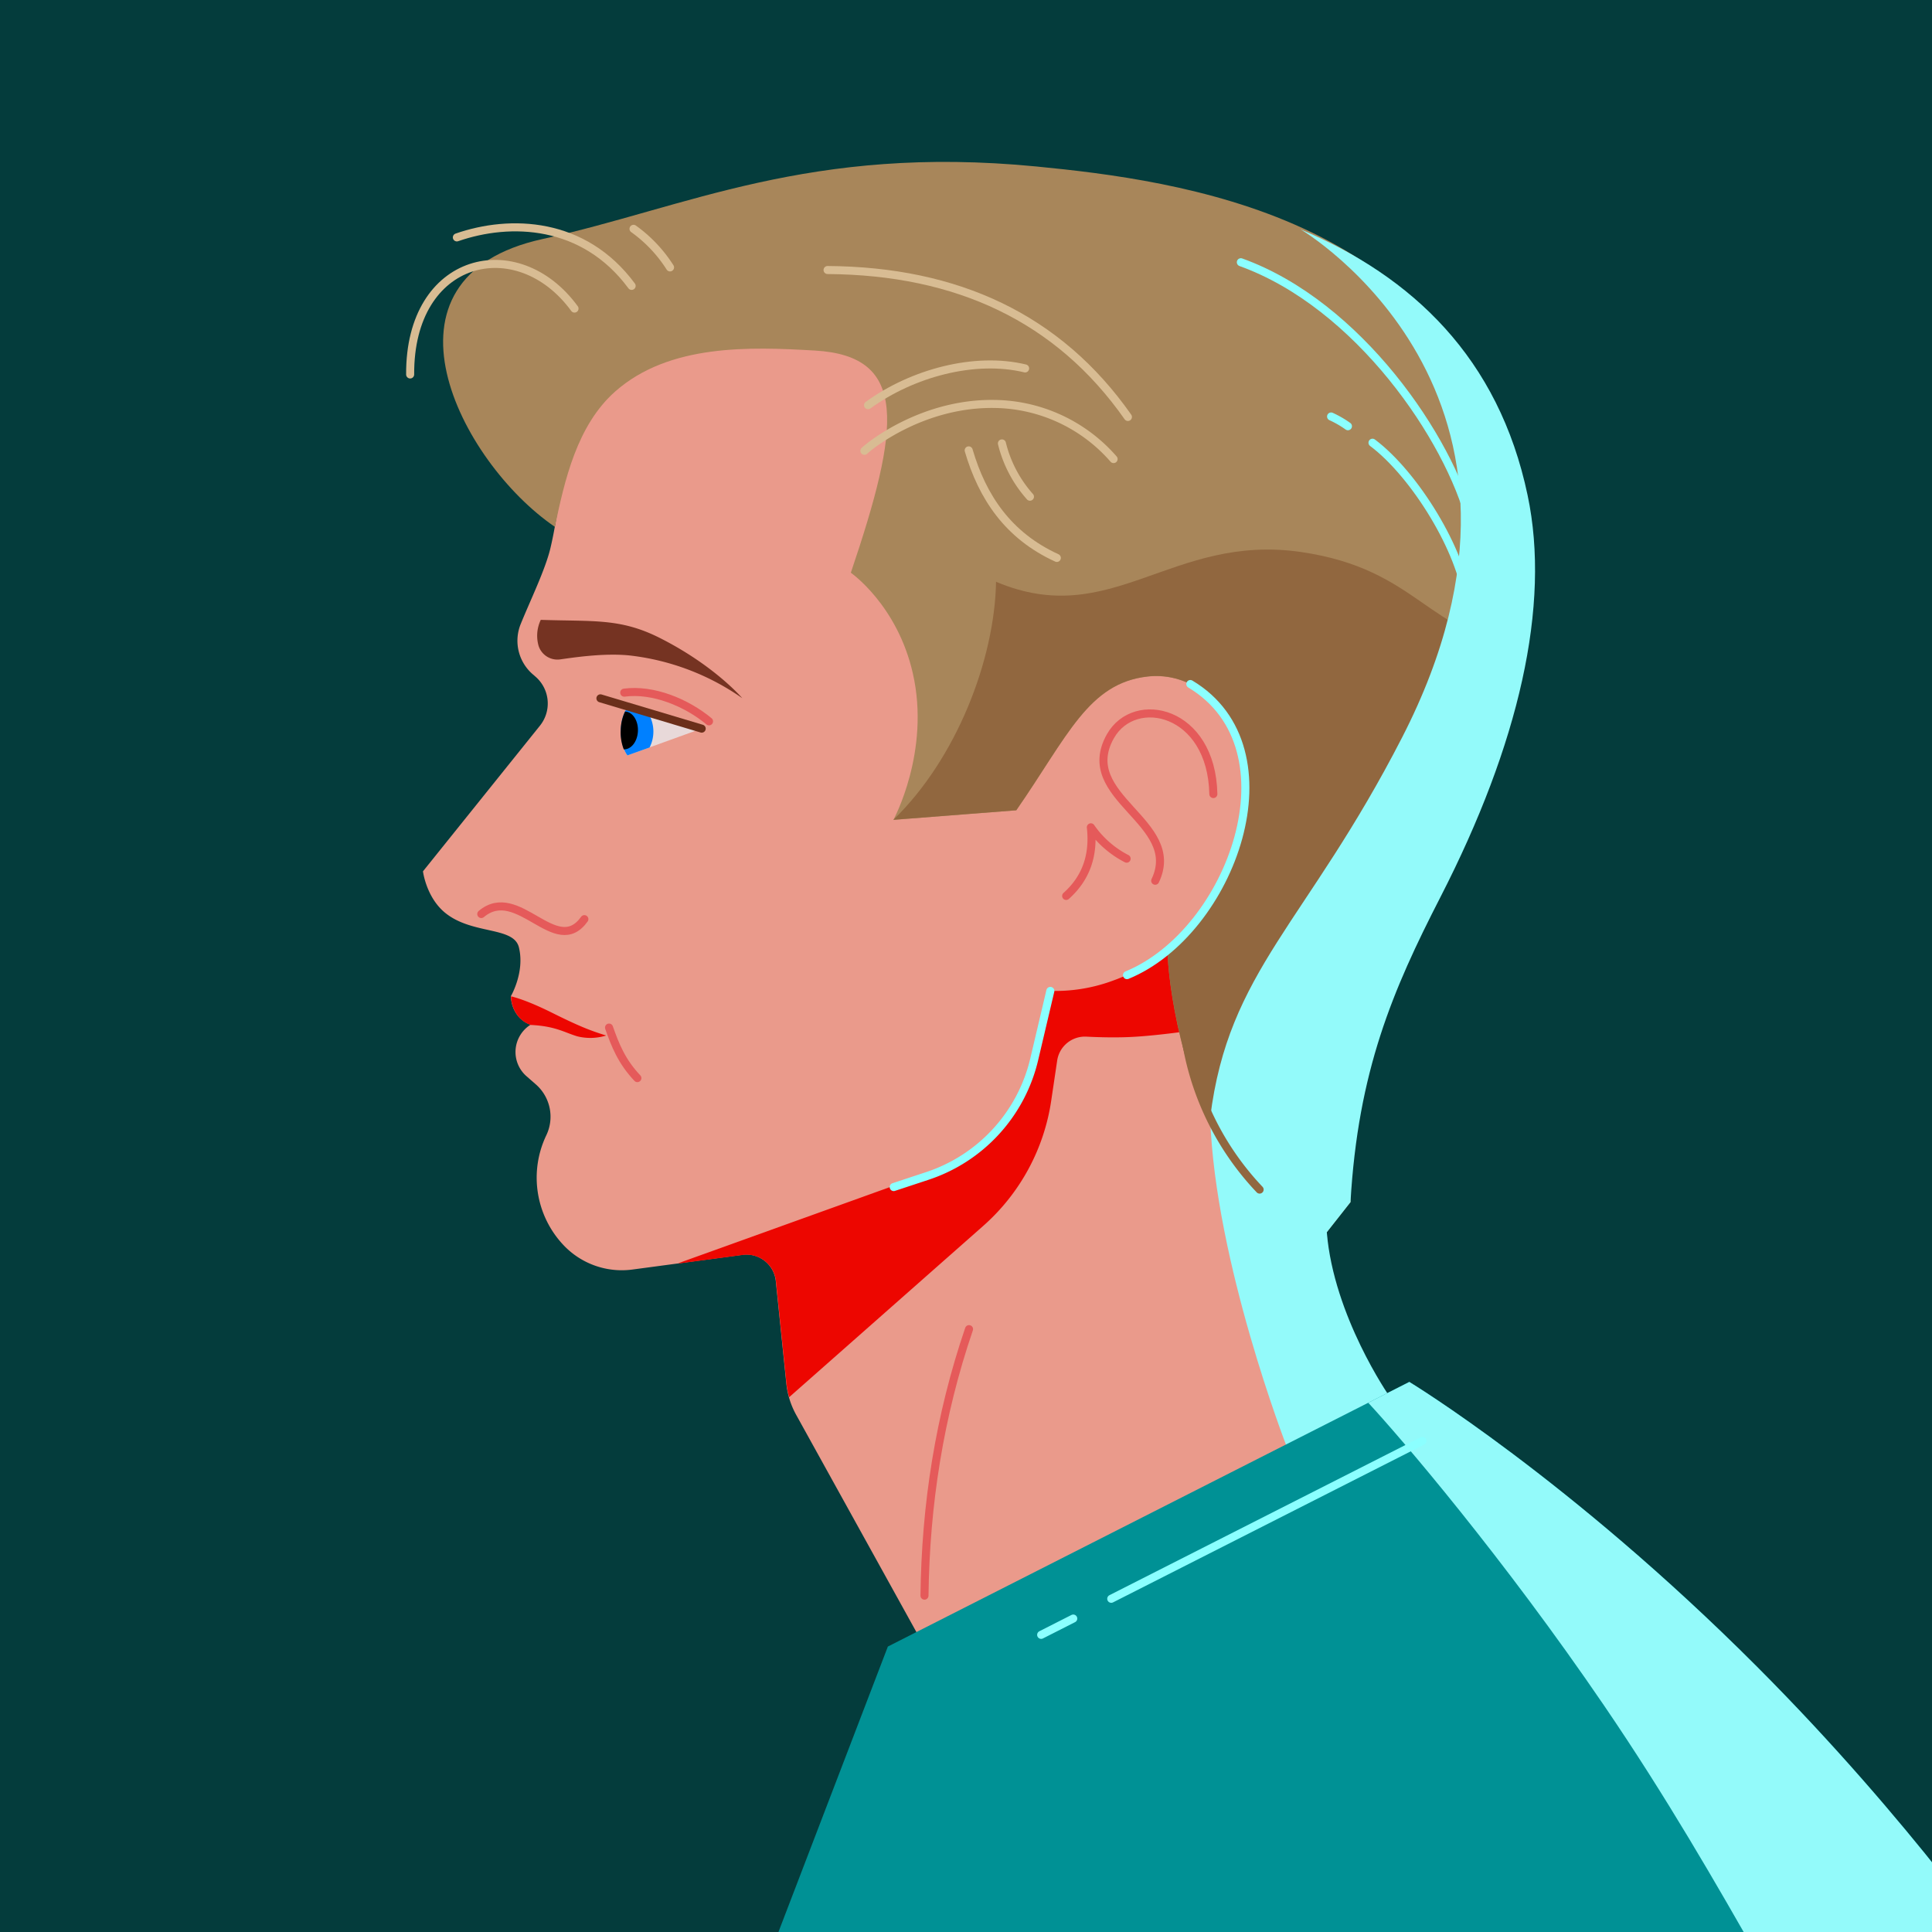
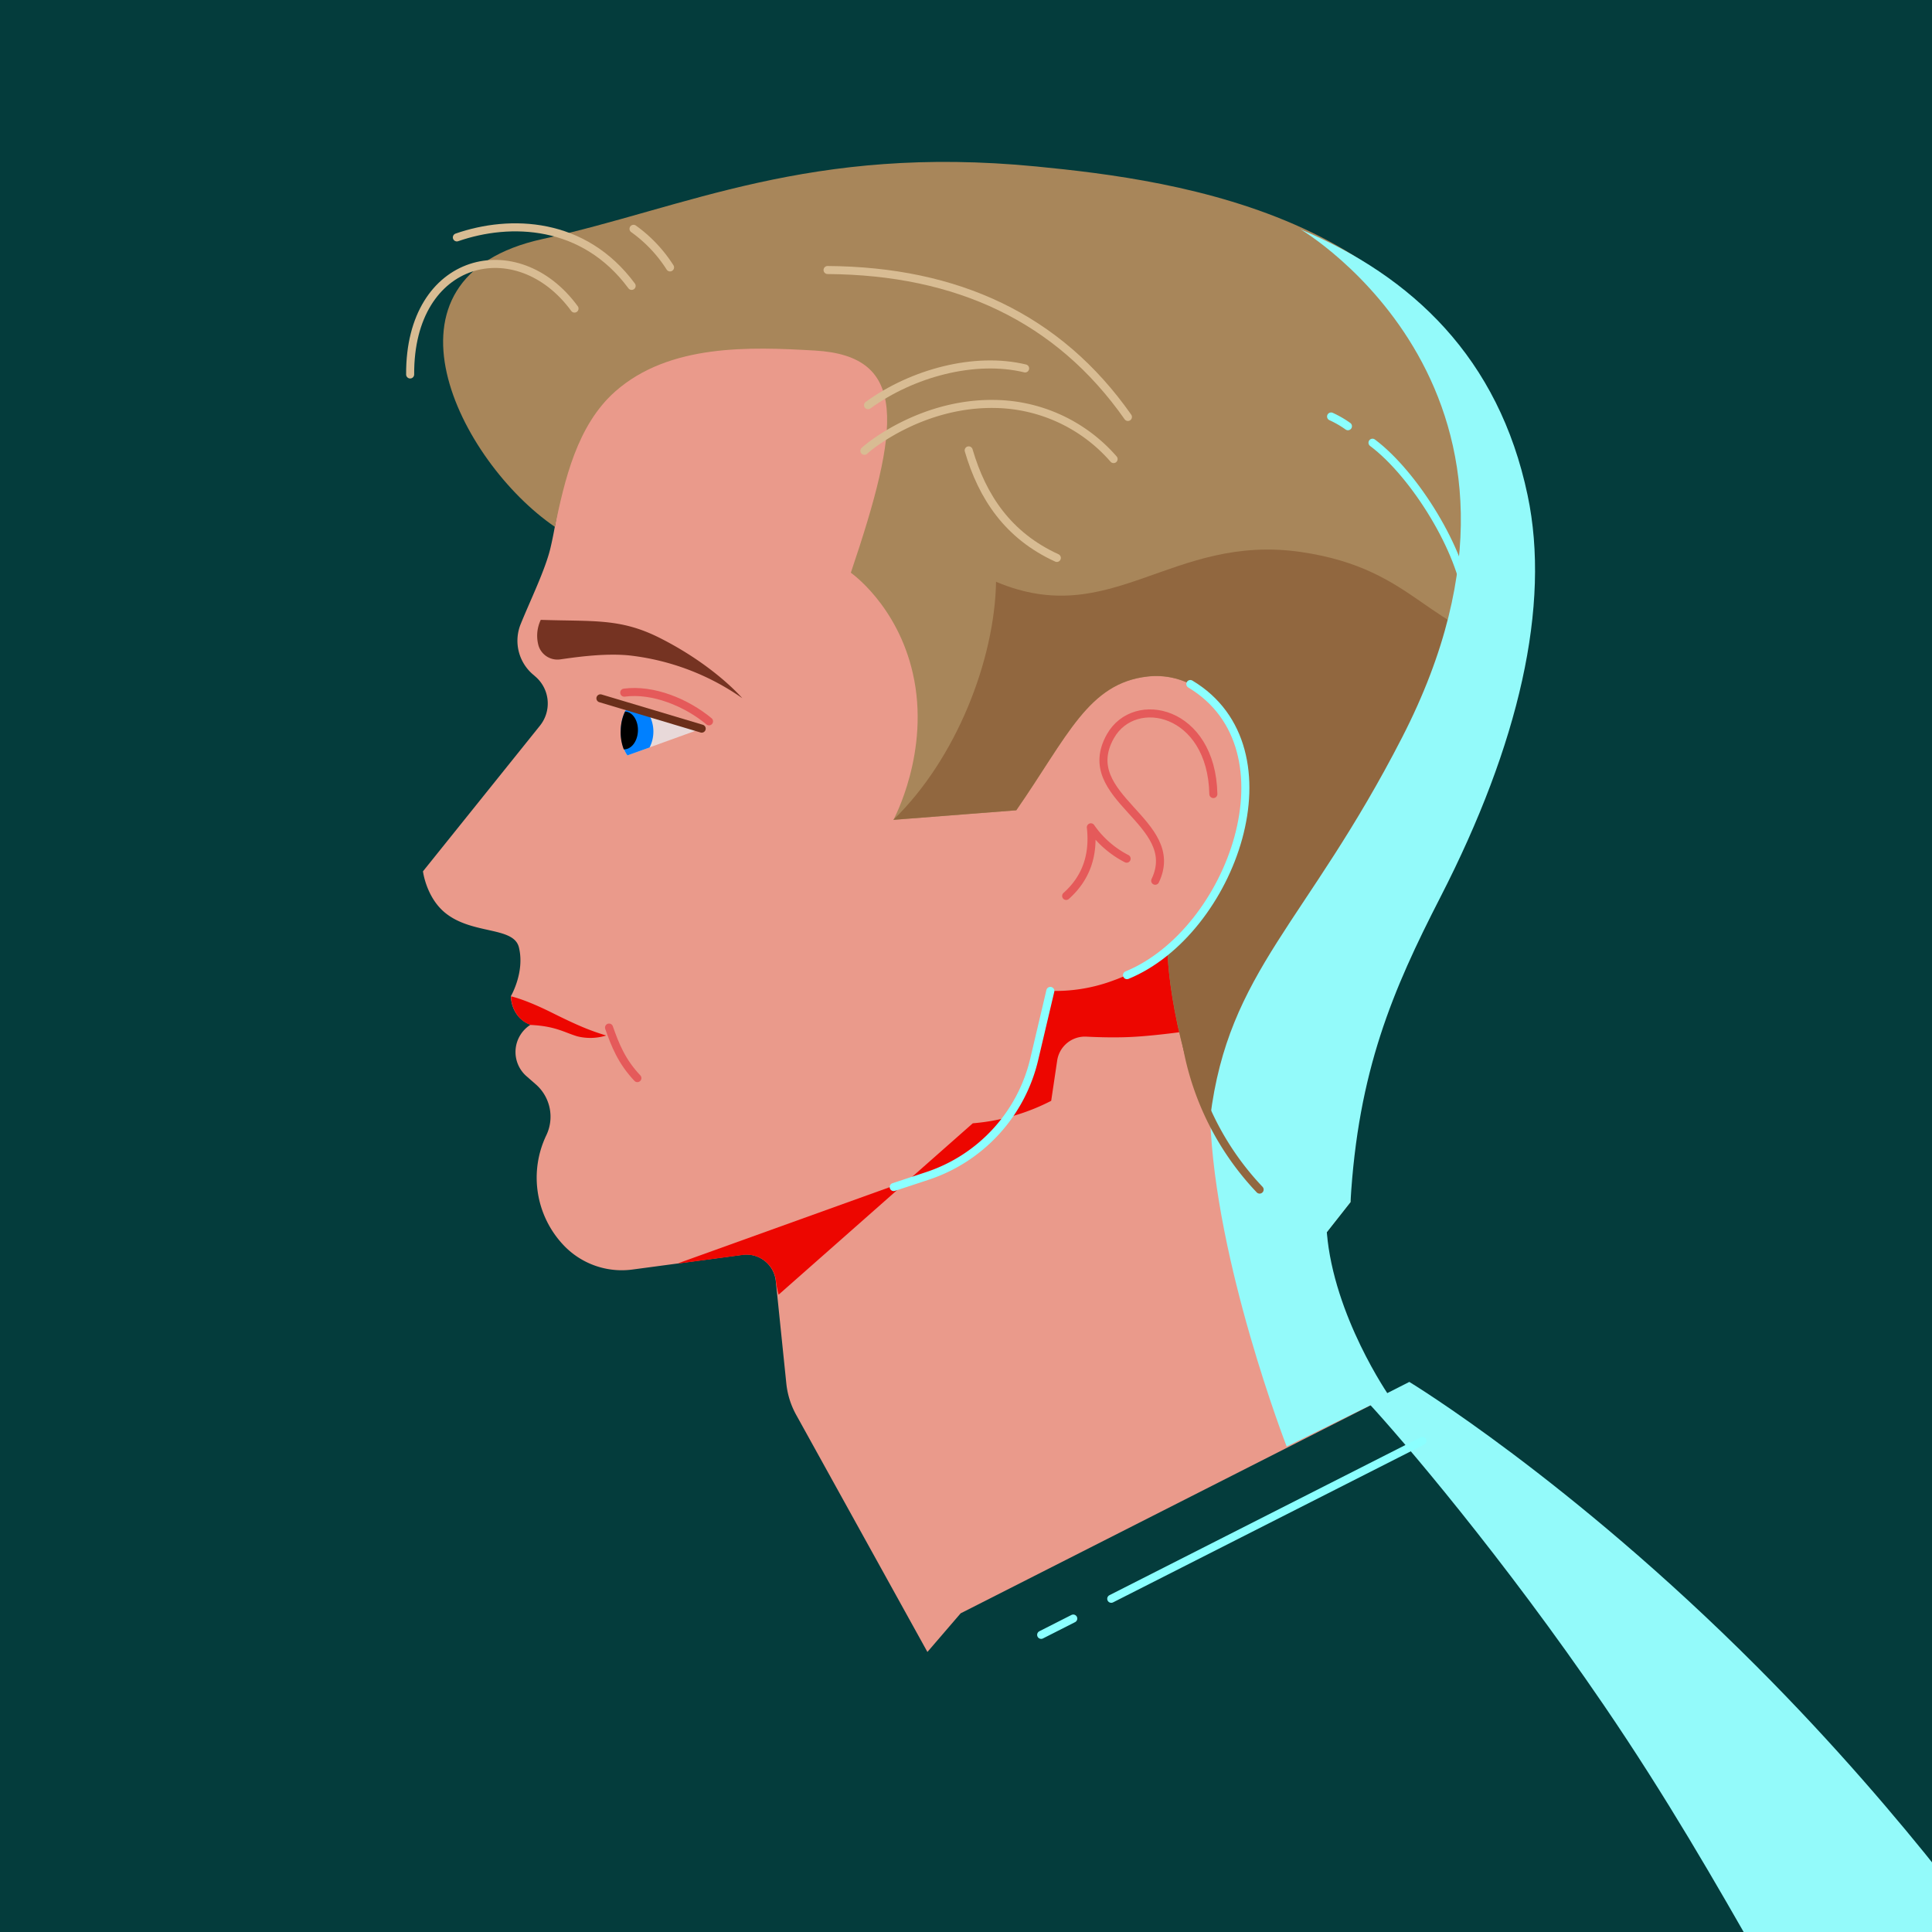
<svg xmlns="http://www.w3.org/2000/svg" viewBox="0 0 720 720">
  <defs>
    <style>.cls-1{fill:#043c3c;}.cls-2{fill:#ea9a8b;}.cls-11,.cls-12,.cls-15,.cls-3,.cls-6{fill:none;stroke-linecap:round;stroke-linejoin:round;stroke-width:3px;}.cls-3{stroke:#e55a5a;}.cls-4{fill:#e8d9d9;}.cls-5{fill:#0080ff;}.cls-6{stroke:#6b2f1a;}.cls-7{fill:#ed0600;}.cls-8{fill:#a8865a;}.cls-9{fill:#753322;}.cls-10{fill:#91673f;}.cls-11{stroke:#d8bc93;}.cls-12{stroke:#8bffff;}.cls-13{fill:#93fafa;}.cls-14{fill:#009195;}.cls-15{stroke:#91673f;}</style>
  </defs>
  <g id="Layer_9" data-name="Layer 9">
    <rect class="cls-1" width="720" height="720" />
  </g>
  <g id="Layer_3" data-name="Layer 3">
    <path class="cls-2" d="M481.91,201.64,346.16,86.73,248.07,118s-21.42,16.08-30.26,37.26c-9.38,22.44-9.28,34.73-12.68,49-1.89,8-7.58,19.65-11.1,28.35a16.52,16.52,0,0,0,4.44,18.61l1.15,1a13.21,13.21,0,0,1,1.61,18.21l-43.6,54.29s1.16,9.44,8,15.24c10.12,8.53,25.82,5.11,27.76,13.13,2.25,9.23-3,18.15-3,18.15a12.27,12.27,0,0,0,2.71,7.45,10.55,10.55,0,0,0,4.62,3.2h0a12,12,0,0,0-1.47,19.22l3.43,3a16,16,0,0,1,3.9,19h0a36.61,36.61,0,0,0,6.43,40.92h0a29.87,29.87,0,0,0,25.68,9.09l41.07-5.49a11,11,0,0,1,12.35,9.75l3.93,38.2a30.56,30.56,0,0,0,3.67,11.69l48.91,88.37L358,601.24l156.29-79.3s-18.85-30.41-19.85-62.75S481.91,201.64,481.91,201.64Z" />
  </g>
  <g id="Layer_6" data-name="Layer 6">
    <path class="cls-3" d="M452.18,295.92c-.64-31.31-29.31-37.51-38.34-21.59-13,22.94,27.22,31.86,16.67,53.9" />
    <path class="cls-3" d="M419.86,320a36.6,36.6,0,0,1-13.33-11.68c1.14,10.09-1.56,18.75-9.2,25.57" />
    <path class="cls-4" d="M233.79,263.74s-2.43,2.88-2.41,8.89,2.46,8.88,2.46,8.88l27.66-10Z" />
    <path class="cls-5" d="M231.38,272.63c0,6,2.46,8.88,2.46,8.88l8.24-2.95a13.08,13.08,0,0,0-.05-11.95l-8.24-2.87S231.36,266.62,231.38,272.63Z" />
    <path d="M237.74,272.38c.13-3.89-2-7.12-4.81-7.21h0a17,17,0,0,0-1.61,7,17.16,17.16,0,0,0,1.14,7.09h0C235.25,279.36,237.61,276.28,237.74,272.38Z" />
    <line class="cls-6" x1="223.76" y1="260.25" x2="261.5" y2="271.54" />
    <path class="cls-3" d="M232.63,258.13c10.76-1.44,23.22,3.72,31.6,10.69" />
    <path class="cls-3" d="M237.53,401.78c-5.87-6.2-8.29-12.35-10.56-18.83" />
-     <path class="cls-3" d="M361.13,495.33c-11,32.19-16.19,65.36-16.6,99.32" />
-     <path class="cls-3" d="M179.36,340.63c13.69-11.54,27.79,16.76,38.42,1.91" />
  </g>
  <g id="Layer_5" data-name="Layer 5">
    <path class="cls-7" d="M205.62,377.37c-10.34-5.14-15.17-6.05-15.17-6.05a12.27,12.27,0,0,0,2.71,7.45,10.55,10.55,0,0,0,4.62,3.2c9.31.44,12.57,2.83,17.44,4.26a20.08,20.08,0,0,0,10.69-.32C219.69,384,215.33,382.2,205.62,377.37Z" />
-     <path class="cls-7" d="M391.75,410.24l2.23-15a10.45,10.45,0,0,1,10.86-8.91c4.62.23,10.4.39,16,.15,12.41-.51,32.06-3.72,32.06-3.72l-17.82-28.53s-7.08,6.61-21.26,11.56a61.63,61.63,0,0,1-22.43,3.48l-6.17,28.17a50.66,50.66,0,0,1-30.48,36.65l-101.7,36.58a1.62,1.62,0,0,0,0,.19l23.78-3.18a11,11,0,0,1,12.35,9.75l3.93,38.2a31,31,0,0,0,1,5.06l72.36-63.87A77.34,77.34,0,0,0,391.75,410.24Z" />
+     <path class="cls-7" d="M391.75,410.24l2.23-15a10.45,10.45,0,0,1,10.86-8.91c4.62.23,10.4.39,16,.15,12.41-.51,32.06-3.72,32.06-3.72l-17.82-28.53s-7.08,6.61-21.26,11.56a61.63,61.63,0,0,1-22.43,3.48l-6.17,28.17a50.66,50.66,0,0,1-30.48,36.65l-101.7,36.58a1.62,1.62,0,0,0,0,.19l23.78-3.18a11,11,0,0,1,12.35,9.75a31,31,0,0,0,1,5.06l72.36-63.87A77.34,77.34,0,0,0,391.75,410.24Z" />
  </g>
  <g id="Layer_4" data-name="Layer 4">
    <path class="cls-8" d="M435.12,354.25c0,10.93,5.5,52.34,23.51,76.63,7.57,10.2,17.18,20.39,35.83,28.31L503.29,448c-3-46.76,10.28-82.71,28.06-117.4,29.15-56.88,38.22-113.53,29.56-154.7C540.83,80.46,438.43,67.14,386.31,62.05c-84.64-8.26-130.84,15.38-184,27-66,14.39-31,83.07,4.47,107.28,3.61-17.12,8.18-37.82,22.53-50.47,20.14-17.76,50.24-16.63,74.38-15.22,35,2,31.84,28.29,13.39,82.8,0,0,17.3,12,23.1,37.46,6.67,29.2-7.24,54.65-7.24,54.65l45.8-3.56c19.22-27.73,26.87-47.42,49-49.86,25.09-2.77,47.17,27.84,31.68,67.56C449.72,344.45,435.12,354.25,435.12,354.25Z" />
    <path class="cls-9" d="M201.53,231a13.73,13.73,0,0,0-.8,9.74,7.38,7.38,0,0,0,8,5c4.44-.61,16.06-2.45,25.72-1.49a91,91,0,0,1,42.17,15.94S266.39,248.11,246,237.8C231.21,230.32,221.43,231.67,201.53,231Z" />
    <path class="cls-10" d="M567.71,240.41c-35.5-3.27-38.75-28.29-82.89-34.7-48.31-7-70.51,29.32-113.62,11.1-.51,29-14.77,65.95-38.26,88.7l45.8-3.56c19.22-27.73,26.87-47.42,49-49.86,25.09-2.77,47.17,27.84,31.68,67.56-9.68,24.8-24.28,34.6-24.28,34.6,0,10.93,5.5,52.34,23.51,76.63,7.57,10.2,16.82,17.31,23.64,22.06l21-4.9c-2.58-43.29,10.28-82.71,28.06-117.4C548.23,297.72,563.59,269.21,567.71,240.41Z" />
  </g>
  <g id="Layer_7" data-name="Layer 7">
    <path class="cls-11" d="M322.14,168c3.56-3.26,22.75-17.77,48.19-17.46A59.76,59.76,0,0,1,415,171.08" />
    <path class="cls-11" d="M323.49,151c16.55-12,39.82-18.23,58.54-13.7" />
    <path class="cls-11" d="M214.1,115c-21.19-29-61.49-19.65-61.25,24.55" />
    <path class="cls-11" d="M235.39,106.54c-17.8-24.08-45.19-25-65.13-18.07" />
    <path class="cls-11" d="M420.34,155.39c-25.91-36.95-63.69-54.43-111.93-54.76" />
    <path class="cls-11" d="M361,167.84c5.12,17.45,14.69,31.77,32.85,40.08" />
-     <path class="cls-11" d="M373.39,165.25a46.49,46.49,0,0,0,10.44,19.85" />
    <path class="cls-11" d="M249.7,99.65a51.8,51.8,0,0,0-13.6-14.37" />
  </g>
  <g id="Layer_2" data-name="Layer 2">
    <path class="cls-12" d="M443.6,254.92C483.83,279,458.94,347.42,420,363.41" />
-     <path class="cls-12" d="M548.06,194.61c-7.91-31-41.73-81.09-85.63-96.88" />
    <path class="cls-12" d="M546.77,224.18c-1.92-18.69-19.49-47.36-35.28-59.19" />
    <path class="cls-12" d="M502.33,158.84a37.76,37.76,0,0,0-6.27-3.62" />
    <path class="cls-12" d="M391.43,369.29l-6,25.46a60.38,60.38,0,0,1-39.84,43.49l-12.53,4.14" />
    <path class="cls-13" d="M536.82,334.3C566,277.42,578,225.72,569.29,184.55c-10.76-51.2-43-81.57-84.64-99.09.32.15,103.64,61.24,37.88,189.35C486.91,344.2,457.78,361.58,451,416.52c1.76,53.75,28.5,122.55,28.5,122.55l38.2-18.85s-20.67-29.69-23.24-61L503.29,448C506.1,399.15,519,369,536.82,334.3Z" />
-     <path class="cls-14" d="M525.21,515,330.88,613.62l-44.08,115,462.47,4.12s-36.5-53.57-94.58-111.73C585,551.22,525.21,515,525.21,515Z" />
    <path class="cls-13" d="M654.69,621.05C585,551.22,525.21,515,525.21,515l-15.3,7.77c12.07,13,50.25,57.62,87.92,112.89,23.28,34.17,41.26,65.47,58.79,96.28l92.65.83S712.77,679.21,654.69,621.05Z" />
    <line class="cls-12" x1="530.08" y1="536.99" x2="414.13" y2="595.82" />
    <line class="cls-12" x1="399.97" y1="603.19" x2="388.01" y2="609.26" />
    <path class="cls-15" d="M441,380.24a105,105,0,0,0,28.42,63.08" />
  </g>
</svg>